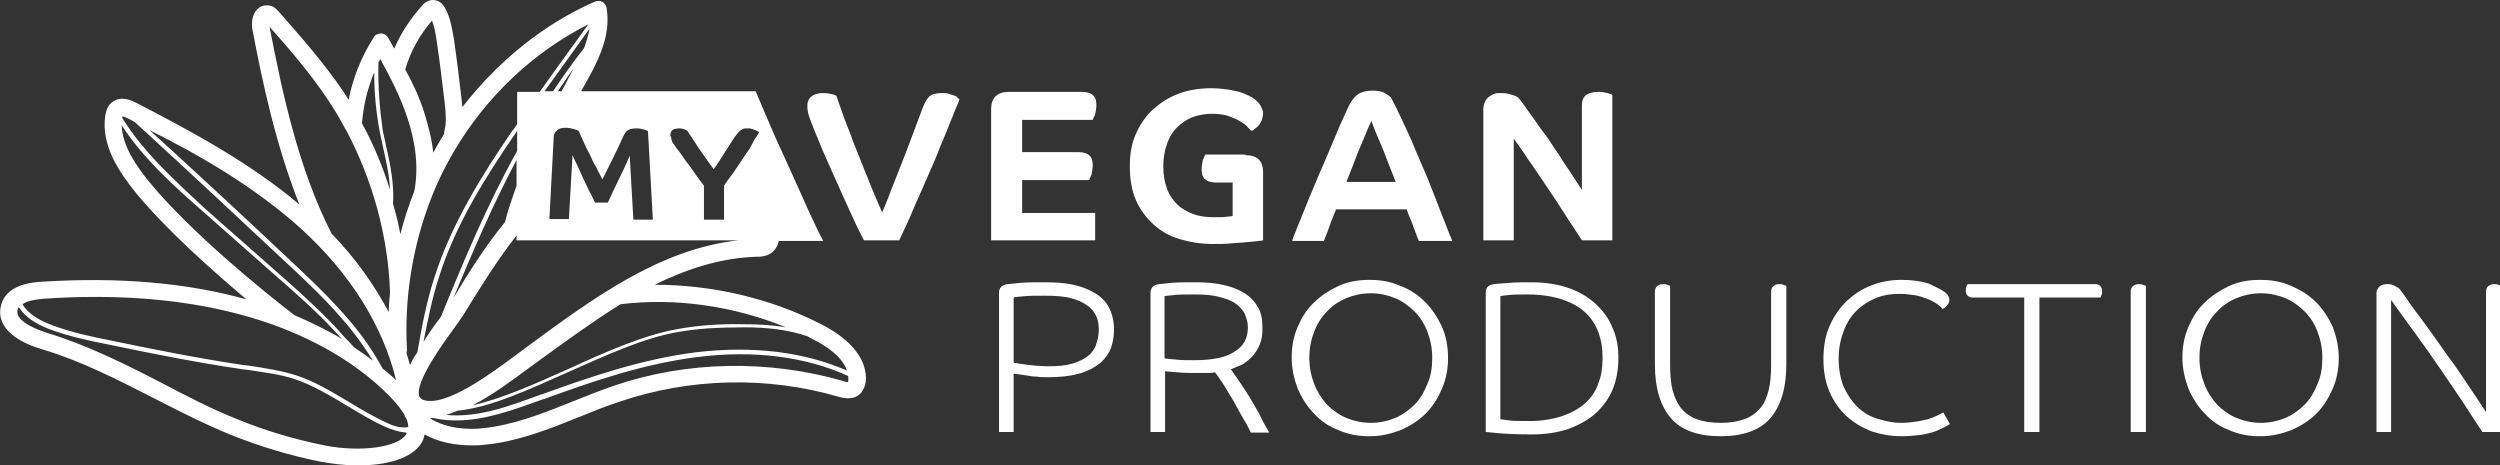
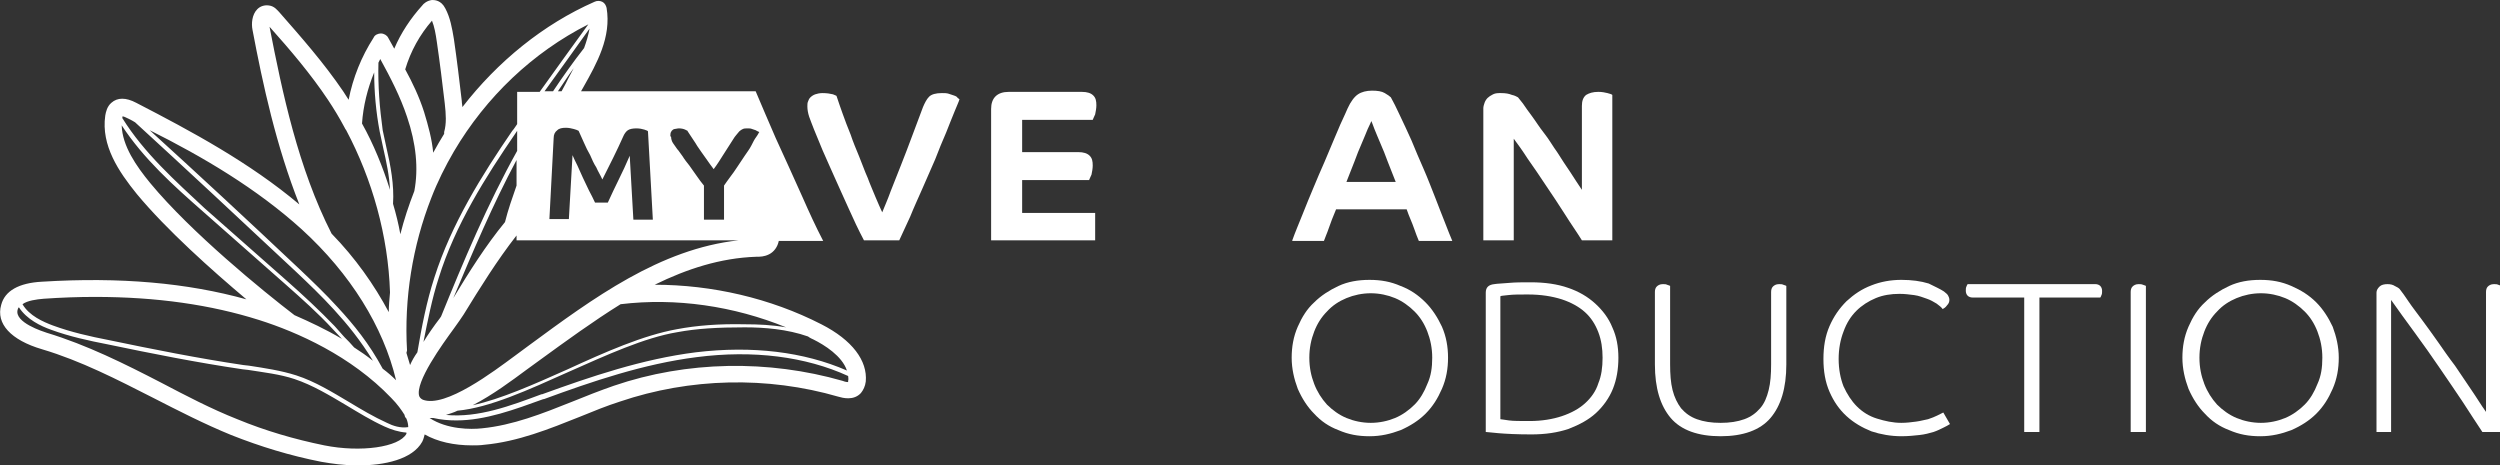
<svg xmlns="http://www.w3.org/2000/svg" version="1.1" id="Calque_1" x="0px" y="0px" viewBox="0 0 410.9 76.5" style="enable-background:new 0 0 410.9 76.5;" xml:space="preserve">
  <rect x="0" y="0" width="410.9" height="76.5" fill="#333333" stroke="none" />
  <style type="text/css">
	.st0{fill:#FFFFFF;}
</style>
  <g>
    <g>
-       <path class="st0" d="M183.1,54.2c0,1.1-0.2,2.1-0.5,3c-0.4,1-1,1.8-1.8,2.5c-0.9,0.7-2,1.3-3.4,1.7c-1.4,0.4-3.1,0.6-5.2,0.6    c-0.6,0-1.2,0-1.8-0.1c-0.6,0-1.2-0.1-1.7-0.2c-0.5-0.1-1-0.1-1.4-0.2c-0.4,0-0.6-0.1-0.7-0.1V71h-2.4V48.1c0-0.8,0.5-1.3,1.4-1.4    c0.3,0,0.9-0.1,2-0.2s2.5-0.1,4.2-0.1c1.7,0,3.2,0.1,4.6,0.4c1.4,0.3,2.6,0.8,3.6,1.4c1,0.6,1.8,1.4,2.3,2.4    C182.8,51.6,183.1,52.8,183.1,54.2z M180.6,54.2c0-0.8-0.1-1.5-0.4-2.2c-0.3-0.7-0.8-1.3-1.5-1.8c-0.7-0.5-1.6-0.9-2.7-1.2    c-1.1-0.3-2.6-0.4-4.3-0.4c-1.5,0-2.6,0-3.5,0.1c-0.9,0.1-1.4,0.1-1.6,0.2v10.7c0.1,0,0.3,0.1,0.6,0.1c0.3,0.1,0.8,0.1,1.3,0.2    c0.5,0.1,1.1,0.1,1.7,0.2c0.6,0,1.3,0.1,2,0.1c1.6,0,2.9-0.1,3.9-0.4c1.1-0.3,1.9-0.7,2.6-1.2c0.7-0.5,1.1-1.1,1.4-1.8    C180.4,55.9,180.6,55.1,180.6,54.2z" />
-       <path class="st0" d="M202.3,60.7c0.6,0.8,1.2,1.7,1.8,2.6c0.6,0.9,1.2,1.8,1.7,2.7c0.5,0.9,1.1,1.8,1.5,2.7s0.9,1.6,1.3,2.4h-3    c-0.3-0.5-0.6-1.3-1.2-2.2c-0.5-0.9-1.1-1.9-1.6-2.9c-0.6-1-1.2-1.9-1.7-2.8c-0.6-0.9-1-1.5-1.4-2c-0.5,0.1-0.9,0.1-1.4,0.1    c-0.4,0-0.9,0-1.3,0c-1.3,0-2.5,0-3.4-0.1c-0.9-0.1-1.7-0.1-2.1-0.2V71h-2.4V48.1c0-0.8,0.5-1.3,1.4-1.4c0.3,0,0.9-0.1,1.9-0.2    c1-0.1,2.4-0.1,4.1-0.1c1.6,0,3.1,0.1,4.4,0.4c1.4,0.3,2.5,0.7,3.5,1.3c1,0.6,1.8,1.4,2.3,2.3c0.6,0.9,0.8,2.1,0.8,3.5    c0,1-0.1,1.9-0.4,2.6c-0.3,0.8-0.7,1.4-1.2,2c-0.5,0.6-1.1,1-1.7,1.4C203.7,60.1,203,60.4,202.3,60.7z M205.1,53.8    c0-0.8-0.2-1.5-0.5-2.2c-0.3-0.6-0.8-1.2-1.5-1.7s-1.6-0.8-2.7-1.1s-2.4-0.4-4-0.4c-1.5,0-2.7,0-3.5,0.1c-0.8,0.1-1.3,0.1-1.5,0.2    v10.2c0.4,0.1,1.1,0.1,1.9,0.2s1.8,0.1,3,0.1c3.1,0,5.3-0.5,6.6-1.4C204.4,56.9,205.1,55.6,205.1,53.8z" />
      <path class="st0" d="M238,58.8c0,1.8-0.3,3.5-1,5.1c-0.7,1.6-1.5,2.9-2.7,4.1c-1.1,1.1-2.5,2-4.1,2.7c-1.6,0.6-3.2,1-5.1,1    s-3.5-0.3-5.1-1c-1.6-0.6-2.9-1.5-4-2.7c-1.1-1.1-2-2.5-2.7-4.1c-0.6-1.6-1-3.3-1-5.1s0.3-3.5,1-5.1s1.5-2.9,2.7-4    c1.1-1.1,2.5-2,4-2.7s3.2-1,5.1-1s3.5,0.3,5.1,1c1.6,0.6,2.9,1.5,4.1,2.7c1.1,1.1,2,2.5,2.7,4C237.7,55.3,238,57,238,58.8z     M235.4,58.8c0-1.6-0.3-3-0.8-4.3s-1.2-2.4-2.1-3.3c-0.9-0.9-2-1.7-3.2-2.2c-1.2-0.5-2.6-0.8-4-0.8c-1.4,0-2.8,0.3-4,0.8    c-1.2,0.5-2.3,1.2-3.2,2.2c-0.9,0.9-1.6,2-2.1,3.3c-0.5,1.3-0.8,2.7-0.8,4.3s0.3,3,0.8,4.3c0.5,1.3,1.2,2.4,2.1,3.4    c0.9,0.9,2,1.7,3.2,2.2c1.2,0.5,2.6,0.8,4,0.8c1.4,0,2.8-0.3,4-0.8c1.2-0.5,2.3-1.3,3.2-2.2c0.9-0.9,1.6-2.1,2.1-3.4    C235.2,61.8,235.4,60.4,235.4,58.8z" />
      <path class="st0" d="M266,58.8c0,1.9-0.3,3.6-0.9,5.1c-0.6,1.5-1.6,2.9-2.8,4s-2.7,1.9-4.5,2.6c-1.8,0.6-3.8,0.9-6.1,0.9    c-2.4,0-4.2-0.1-5.4-0.2s-1.9-0.2-2.1-0.2V48.1c0-0.9,0.5-1.3,1.4-1.4c0.6-0.1,1.4-0.1,2.4-0.2c1.1-0.1,2.2-0.1,3.6-0.1    c2.3,0,4.4,0.3,6.1,0.9c1.8,0.6,3.3,1.5,4.5,2.6s2.2,2.4,2.8,3.9C265.7,55.3,266,57,266,58.8z M263.4,58.8c0-1.5-0.2-2.9-0.7-4.2    c-0.5-1.3-1.2-2.4-2.2-3.3c-1-0.9-2.3-1.6-3.8-2.1c-1.6-0.5-3.4-0.8-5.6-0.8c-1.3,0-2.4,0-3.2,0.1c-0.8,0.1-1.2,0.1-1.3,0.2v20.2    c0.2,0,0.6,0.1,1.4,0.2c0.7,0.1,1.9,0.1,3.4,0.1c2,0,3.8-0.3,5.3-0.8c1.5-0.5,2.8-1.2,3.8-2.1c1-0.9,1.8-2,2.2-3.3    C263.2,61.8,263.4,60.4,263.4,58.8z" />
      <path class="st0" d="M272,48c0-0.4,0.1-0.7,0.3-0.9c0.2-0.2,0.5-0.4,1-0.4c0.3,0,0.5,0,0.7,0.1c0.2,0.1,0.4,0.1,0.5,0.2v12.9    c0,1.6,0.1,3,0.4,4.2c0.3,1.2,0.8,2.2,1.4,3c0.7,0.8,1.5,1.4,2.6,1.8s2.4,0.6,3.9,0.6s2.8-0.2,3.9-0.6c1.1-0.4,1.9-1,2.6-1.8    c0.7-0.8,1.1-1.8,1.4-3c0.3-1.2,0.4-2.6,0.4-4.2V48c0-0.4,0.1-0.7,0.3-0.9c0.2-0.2,0.5-0.4,1-0.4c0.3,0,0.5,0,0.7,0.1    c0.2,0.1,0.4,0.1,0.5,0.2v12.9c0,3.9-0.9,6.8-2.6,8.8s-4.5,3-8.2,3s-6.5-1-8.2-3c-1.7-2-2.6-4.9-2.6-8.8V48z" />
      <path class="st0" d="M319.5,47.9c0.4,0.3,0.6,0.5,0.7,0.7c0.1,0.2,0.2,0.4,0.2,0.7c0,0.3-0.1,0.6-0.4,0.9    c-0.2,0.3-0.5,0.5-0.7,0.6c-0.2-0.3-0.6-0.6-1-0.9c-0.5-0.3-1-0.6-1.6-0.8s-1.3-0.5-2.1-0.6s-1.5-0.2-2.4-0.2    c-1.4,0-2.7,0.2-3.9,0.7s-2.3,1.2-3.2,2.1c-0.9,0.9-1.6,2-2.1,3.4c-0.5,1.3-0.8,2.8-0.8,4.5c0,1.7,0.3,3.2,0.8,4.5    c0.6,1.3,1.3,2.4,2.2,3.3c0.9,0.9,2,1.6,3.3,2c1.3,0.4,2.6,0.7,4,0.7c0.9,0,1.6-0.1,2.4-0.2s1.4-0.3,2-0.4    c0.6-0.2,1.1-0.4,1.5-0.6c0.4-0.2,0.8-0.4,1-0.5l1.1,1.9c-0.3,0.2-0.7,0.4-1.1,0.6c-0.4,0.2-1,0.5-1.6,0.7    c-0.7,0.2-1.4,0.4-2.3,0.5c-0.9,0.1-1.9,0.2-3,0.2c-1.7,0-3.4-0.3-4.9-0.8c-1.5-0.6-2.9-1.4-4.1-2.5c-1.2-1.1-2.1-2.4-2.8-4    c-0.7-1.6-1-3.4-1-5.4c0-2,0.3-3.8,1-5.4s1.6-2.9,2.8-4.1c1.2-1.1,2.5-2,4.1-2.6c1.5-0.6,3.2-0.9,4.9-0.9c1.7,0,3.2,0.2,4.5,0.6    C318,47.1,318.9,47.5,319.5,47.9z" />
      <path class="st0" d="M344.4,46.7c0.3,0,0.6,0.1,0.8,0.3c0.2,0.2,0.3,0.5,0.3,0.8c0,0.3,0,0.5-0.1,0.7c-0.1,0.2-0.1,0.3-0.2,0.4    h-10V71h-2.5V48.9h-8.5c-0.3,0-0.6-0.1-0.8-0.3c-0.2-0.2-0.3-0.5-0.3-0.8c0-0.3,0-0.5,0.1-0.7c0.1-0.2,0.1-0.3,0.2-0.4H344.4z" />
      <path class="st0" d="M350.2,71V48c0-0.4,0.1-0.7,0.3-0.9c0.2-0.2,0.5-0.4,1-0.4c0.2,0,0.5,0,0.7,0.1c0.2,0.1,0.4,0.1,0.5,0.2v24    H350.2z" />
      <path class="st0" d="M384.4,58.8c0,1.8-0.3,3.5-1,5.1c-0.7,1.6-1.5,2.9-2.7,4.1c-1.1,1.1-2.5,2-4.1,2.7c-1.6,0.6-3.2,1-5.1,1    s-3.5-0.3-5.1-1c-1.6-0.6-2.9-1.5-4-2.7c-1.1-1.1-2-2.5-2.7-4.1c-0.6-1.6-1-3.3-1-5.1s0.3-3.5,1-5.1c0.7-1.6,1.5-2.9,2.7-4    c1.1-1.1,2.5-2,4-2.7s3.2-1,5.1-1s3.5,0.3,5.1,1s2.9,1.5,4.1,2.7c1.1,1.1,2,2.5,2.7,4C384,55.3,384.4,57,384.4,58.8z M381.7,58.8    c0-1.6-0.3-3-0.8-4.3c-0.5-1.3-1.2-2.4-2.1-3.3c-0.9-0.9-2-1.7-3.2-2.2c-1.2-0.5-2.6-0.8-4-0.8s-2.8,0.3-4,0.8    c-1.2,0.5-2.3,1.2-3.2,2.2c-0.9,0.9-1.6,2-2.1,3.3s-0.8,2.7-0.8,4.3s0.3,3,0.8,4.3c0.5,1.3,1.2,2.4,2.1,3.4c0.9,0.9,2,1.7,3.2,2.2    c1.2,0.5,2.6,0.8,4,0.8s2.8-0.3,4-0.8c1.2-0.5,2.3-1.3,3.2-2.2c0.9-0.9,1.6-2.1,2.1-3.4C381.5,61.8,381.7,60.4,381.7,58.8z" />
      <path class="st0" d="M408,71c-0.9-1.4-2-3-3.2-4.9c-1.2-1.8-2.5-3.7-3.8-5.6s-2.7-3.9-4.1-5.8c-1.4-1.9-2.7-3.7-3.9-5.4V71h-2.4    V48.1c0-0.4,0.2-0.7,0.5-1c0.3-0.3,0.8-0.4,1.3-0.4c0.5,0,0.9,0.1,1.2,0.3c0.4,0.2,0.6,0.3,0.8,0.5c0.4,0.5,0.9,1.2,1.5,2.1    c0.6,0.9,1.4,1.9,2.2,3c0.8,1.1,1.7,2.3,2.6,3.6c0.9,1.3,1.8,2.6,2.8,3.9c0.9,1.3,1.8,2.7,2.7,4c0.9,1.3,1.6,2.5,2.4,3.6V48    c0-0.4,0.1-0.7,0.3-0.9c0.2-0.2,0.5-0.4,1-0.4c0.3,0,0.5,0,0.7,0.1c0.2,0.1,0.4,0.1,0.5,0.2v24H408z" />
    </g>
    <g>
      <path class="st0" d="M133.8,21.3c-0.3-0.8-0.6-1.5-0.8-2.1c-0.2-0.6-0.3-1.2-0.3-1.7c0-0.3,0-0.6,0.1-0.8c0.1-0.3,0.2-0.5,0.4-0.7    c0.2-0.2,0.5-0.4,0.8-0.5c0.3-0.1,0.7-0.2,1.2-0.2c0.7,0,1.3,0.1,1.7,0.2c0.4,0.2,0.6,0.2,0.6,0.3c0.3,0.9,0.6,1.8,1,2.9    c0.4,1.1,0.8,2.2,1.3,3.4c0.4,1.2,0.9,2.4,1.4,3.6s0.9,2.4,1.4,3.5c0.4,1.1,0.9,2.2,1.3,3.2c0.4,1,0.8,1.8,1.1,2.5    c0.4-1,0.9-2.1,1.4-3.5c0.5-1.3,1.1-2.8,1.7-4.3c0.6-1.5,1.2-3.1,1.8-4.7c0.6-1.6,1.2-3.2,1.8-4.8c0.3-0.7,0.6-1.3,1-1.7    c0.4-0.4,1.1-0.6,2.1-0.6c0.4,0,0.8,0,1.1,0.1c0.3,0.1,0.6,0.2,0.9,0.3c0.3,0.1,0.5,0.2,0.6,0.4c0.2,0.1,0.2,0.2,0.3,0.2    c-0.1,0.4-0.4,1-0.8,2c-0.4,1-0.9,2.2-1.4,3.5c-0.6,1.4-1.2,2.8-1.8,4.4c-0.7,1.6-1.4,3.2-2.1,4.8c-0.7,1.6-1.4,3.1-2,4.6    c-0.7,1.5-1.3,2.8-1.8,3.9H142c-0.9-1.7-1.7-3.4-2.5-5.2c-0.8-1.8-1.6-3.5-2.3-5.1c-0.7-1.6-1.4-3.1-2-4.5    C134.6,23.3,134.2,22.2,133.8,21.3z" />
      <path class="st0" d="M168,29.5V35h12v4.5h-17.1V17.9c0-1.8,1-2.8,2.9-2.8h12c0.9,0,1.5,0.2,1.9,0.6c0.4,0.4,0.5,0.9,0.5,1.6    c0,0.5-0.1,1-0.2,1.5c-0.2,0.4-0.3,0.7-0.4,0.9H168V25h9.2c0.9,0,1.5,0.2,1.9,0.6c0.4,0.4,0.5,0.9,0.5,1.6c0,0.5-0.1,1-0.2,1.5    c-0.2,0.4-0.3,0.7-0.4,0.9H168z" />
-       <path class="st0" d="M204.7,25.5c1.9,0,2.9,0.9,2.9,2.8v11.2c-0.1,0-0.3,0.1-0.8,0.1c-0.5,0.1-1.1,0.1-1.9,0.2    c-0.8,0.1-1.6,0.1-2.6,0.2c-0.9,0.1-1.9,0.1-2.9,0.1c-2,0-3.8-0.3-5.5-0.8c-1.7-0.5-3.1-1.3-4.3-2.4c-1.2-1.1-2.2-2.4-2.9-4    c-0.7-1.6-1-3.5-1-5.6c0-2,0.3-3.8,1-5.3c0.7-1.6,1.6-2.9,2.8-4c1.2-1.1,2.6-2,4.2-2.6c1.6-0.6,3.4-0.9,5.4-0.9    c1,0,1.8,0.1,2.6,0.2c0.8,0.1,1.4,0.3,2,0.4c0.6,0.2,1.1,0.4,1.5,0.6c0.4,0.2,0.8,0.4,1,0.6c0.4,0.3,0.8,0.7,1,1.1    c0.2,0.4,0.4,0.8,0.4,1.2c0,0.4-0.1,0.8-0.2,1.1s-0.3,0.6-0.5,0.9c-0.2,0.2-0.4,0.4-0.7,0.6c-0.2,0.2-0.4,0.3-0.5,0.3    c-0.2-0.2-0.5-0.4-0.8-0.8c-0.3-0.3-0.8-0.6-1.3-0.9s-1.2-0.5-1.9-0.8c-0.7-0.2-1.6-0.3-2.5-0.3c-1.2,0-2.3,0.2-3.3,0.6    c-1,0.4-1.8,1-2.5,1.7c-0.7,0.7-1.3,1.7-1.6,2.7c-0.4,1.1-0.6,2.3-0.6,3.6c0,1.4,0.2,2.6,0.6,3.7c0.4,1.1,1,1.9,1.7,2.6    c0.7,0.7,1.6,1.2,2.7,1.6c1.1,0.4,2.2,0.5,3.5,0.5c0.9,0,1.5,0,2-0.1c0.4,0,0.8-0.1,0.9-0.1V30h-2.7c-0.9,0-1.5-0.2-1.9-0.6    c-0.4-0.4-0.5-0.9-0.5-1.6c0-0.5,0.1-1,0.2-1.5c0.2-0.4,0.3-0.7,0.4-0.9H204.7z" />
      <path class="st0" d="M212.4,39.5c0.5-1.4,1.1-2.8,1.7-4.3c0.6-1.5,1.2-3,1.8-4.4s1.2-2.9,1.8-4.2c0.6-1.4,1.1-2.6,1.6-3.8    c0.5-1.1,0.9-2.2,1.3-3c0.4-0.9,0.7-1.5,0.9-2c0.5-1.1,1.1-1.9,1.7-2.3c0.6-0.4,1.4-0.6,2.3-0.6c0.9,0,1.6,0.1,2.1,0.4    c0.5,0.3,0.8,0.5,1,0.7c0.4,0.7,0.9,1.7,1.5,3c0.6,1.2,1.2,2.6,1.9,4.1c0.6,1.5,1.3,3.1,2,4.7c0.7,1.6,1.3,3.2,1.9,4.7    c0.6,1.5,1.1,2.9,1.6,4.1c0.5,1.3,0.9,2.3,1.2,3h-5.5c-0.2-0.5-0.5-1.2-0.8-2.1c-0.3-0.9-0.8-1.9-1.2-3.1h-11.6    c-0.5,1.2-0.9,2.2-1.2,3.1c-0.3,0.9-0.6,1.5-0.8,2.1H212.4z M225.4,19.9c-0.1,0.2-0.3,0.7-0.6,1.3c-0.3,0.7-0.6,1.5-1,2.4    c-0.4,0.9-0.8,1.9-1.2,3c-0.4,1.1-0.9,2.2-1.3,3.3h8.1c-0.4-1.1-0.9-2.2-1.3-3.3c-0.4-1.1-0.8-2.1-1.2-3c-0.4-0.9-0.7-1.7-1-2.4    C225.7,20.6,225.5,20.2,225.4,19.9z" />
      <path class="st0" d="M249.5,16c0.1,0.1,0.4,0.5,0.8,1c0.4,0.6,0.9,1.3,1.5,2.1c0.6,0.8,1.2,1.8,2,2.8s1.4,2.1,2.2,3.2    c0.7,1.1,1.4,2.2,2.1,3.2c0.7,1.1,1.3,2,1.9,2.9V17.4c0-0.8,0.2-1.4,0.7-1.8c0.5-0.3,1.1-0.5,2-0.5c0.6,0,1.1,0.1,1.5,0.2    c0.4,0.1,0.7,0.2,0.8,0.3v23.9h-5c-0.8-1.3-1.8-2.7-2.8-4.3c-1-1.6-2.1-3.2-3.1-4.7c-1-1.5-2-3-3-4.4c-0.9-1.4-1.7-2.5-2.3-3.3    v16.7h-5V17.8c0-0.3,0.1-0.6,0.2-0.9c0.1-0.3,0.3-0.6,0.5-0.8c0.2-0.2,0.5-0.4,0.9-0.6c0.4-0.2,0.8-0.2,1.3-0.2    c0.8,0,1.3,0.1,1.8,0.3C249,15.7,249.3,15.9,249.5,16z" />
    </g>
    <path class="st0" d="M135,53.3c-8.4-4.3-18-6.5-27.4-6.5c5.3-2.6,10.8-4.4,16.7-4.6c0.6,0,1.3,0,2.1-0.4c0.8-0.4,1.4-1.2,1.6-2.2   h7.3c-1.2-2.3-2.3-4.7-3.4-7.2c-1.5-3.4-3-6.6-4.4-9.7c-1.2-2.8-2.3-5.3-3.3-7.7H95.5l0.4-0.7c2.2-3.9,4.6-8.2,3.8-13   c-0.1-0.4-0.3-0.8-0.7-1c-0.4-0.2-0.9-0.2-1.3,0C89.3,4,81.8,10.1,76,17.6c0-0.3-0.1-0.6-0.1-1c-0.4-3.4-0.8-6.8-1.3-10.2   c-0.3-1.8-0.6-3.5-1.4-5C72.5,0,71.4,0,71,0c-0.8,0.1-1.4,0.6-1.6,0.9C67.5,3,65.9,5.4,64.8,8c-0.3-0.6-0.7-1.2-1-1.8   c-0.2-0.4-0.7-0.7-1.2-0.7c-0.4,0-1,0.2-1.2,0.7c-2,3.1-3.4,6.6-4.1,10.2c-0.3-0.5-0.6-0.9-0.9-1.4C53.2,10.3,49.5,6.1,45.9,2   c-0.3-0.3-0.8-1-1.7-1.1c-0.7-0.1-1.4,0.1-1.9,0.6c-0.9,0.9-1,2.4-0.8,3.4c1.7,9,3.9,19.1,7.7,28.7c-8.2-6.9-17.7-12-26.8-16.7   c-1.7-0.9-3.1-0.9-4.1,0c-0.7,0.6-0.9,1.5-1,2.1c-0.7,4.9,2.2,9.2,5.2,12.9c4.9,5.9,12.3,12.5,18,17.3c-9.7-2.7-20.7-3.7-33.6-2.9   c-3.8,0.2-6.1,1.5-6.7,3.8c-0.9,3.1,1.6,5.8,6.7,7.3c6.4,1.9,12.4,5,18.3,8c4.1,2.1,8.4,4.3,12.8,6.1c4.8,1.9,9.7,3.4,14.8,4.4   c1.7,0.3,3.8,0.6,6,0.6c4.4,0,9-1,10.6-3.9c0.2-0.4,0.3-0.8,0.4-1.2c2.1,1.2,4.8,1.8,7.8,1.8c0.7,0,1.3,0,2-0.1   c5.5-0.5,10.7-2.6,15.7-4.6c2.2-0.9,4.4-1.8,6.6-2.5c11.5-3.9,24.2-4.2,35.9-0.8c0.7,0.2,2.5,0.7,3.7-0.6c0.4-0.5,0.7-1.1,0.8-1.9   C142.6,59.3,140.1,55.9,135,53.3z M133.7,55.8c1.8,0.9,4.7,2.7,5.5,5.1c-7.1-3.1-15.6-4.1-24.8-3c-8.8,1.1-17.3,4-25.3,6.9l-0.1,0   c-5.1,1.9-10.4,3.9-15.7,3.4c0.6-0.2,1.3-0.4,1.9-0.7c5.3-0.5,11.6-3.4,18.3-6.4c6.1-2.7,12.4-5.6,17.8-6.5   c3.2-0.6,6.7-0.8,11.1-0.8c3.2,0,7,0.3,10.4,1.5C133.2,55.6,133.5,55.7,133.7,55.8z M129.2,53.8c-2.3-0.4-4.6-0.5-6.7-0.5   c-4.4-0.1-8,0.2-11.2,0.8c-5.6,1-11.9,3.8-18,6.6c-5.6,2.5-11,4.9-15.6,5.9c3.3-1.7,6.5-4.1,8.8-5.8l2.2-1.6   c4.4-3.2,8.8-6.4,13.3-9.2C111.1,48.9,120.6,50.3,129.2,53.8z M110.2,22c0-0.2,0.1-0.3,0.2-0.5c0.1-0.1,0.3-0.3,0.5-0.3   s0.4-0.1,0.7-0.1c0.4,0,0.8,0.1,1,0.2c0.2,0.1,0.4,0.2,0.4,0.2c0,0.1,0.2,0.3,0.5,0.8c0.3,0.5,0.7,1,1.1,1.7c0.4,0.6,0.9,1.3,1.4,2   s0.9,1.3,1.3,1.8c0.6-0.8,1.1-1.6,1.6-2.4s1.1-1.7,1.6-2.5c0.2-0.3,0.3-0.5,0.5-0.7c0.2-0.2,0.3-0.4,0.5-0.6   c0.2-0.2,0.4-0.3,0.6-0.4c0.2-0.1,0.5-0.1,0.8-0.1c0.2,0,0.5,0,0.7,0.1s0.4,0.1,0.6,0.2c0.2,0.1,0.3,0.2,0.4,0.2   c0.1,0.1,0.2,0.1,0.2,0.1c-0.1,0.1-0.2,0.4-0.5,0.8s-0.5,0.8-0.8,1.4s-0.7,1.1-1.1,1.7c-0.4,0.6-0.8,1.2-1.2,1.8   c-0.4,0.6-0.8,1.2-1.2,1.7c-0.4,0.5-0.7,1-1,1.4v5.6h-3.3v-5.6c-0.4-0.5-0.8-1-1.2-1.6s-0.8-1.1-1.2-1.7c-0.4-0.5-0.8-1-1.1-1.5   c-0.4-0.5-0.6-0.9-0.9-1.2c-0.3-0.4-0.5-0.7-0.7-1c-0.2-0.3-0.3-0.7-0.3-1C110.1,22.4,110.2,22.2,110.2,22z M96,23.5   c0.3,0.7,0.6,1.3,1,2c0.3,0.7,0.6,1.4,1,2c0.3,0.7,0.7,1.3,1,2c0.6-1.2,1.2-2.4,1.8-3.6c0.6-1.2,1.1-2.3,1.6-3.4   c0.2-0.5,0.5-0.9,0.8-1.1c0.3-0.2,0.8-0.3,1.4-0.3c0.5,0,1,0.1,1.3,0.2c0.3,0.1,0.6,0.2,0.6,0.3l0.8,14.5h-3.2l-0.6-10.5   c-0.6,1.4-1.2,2.7-1.8,3.9c-0.6,1.2-1.2,2.5-1.8,3.8h-2.1c-0.3-0.6-0.6-1.3-1-2c-0.3-0.7-0.7-1.4-1-2.1c-0.3-0.7-0.6-1.3-0.9-2   c-0.3-0.6-0.6-1.2-0.8-1.7l-0.6,10.5h-3.2l0.7-13.3c0-0.6,0.2-1,0.6-1.3c0.3-0.3,0.8-0.4,1.4-0.4c0.5,0,0.9,0.1,1.3,0.2   c0.4,0.1,0.6,0.2,0.8,0.3C95.4,22.2,95.7,22.8,96,23.5z M91.7,15c0.9-1.3,1.7-2.6,2.6-3.8c-0.3,0.6-0.6,1.1-0.9,1.7L93,13.7   c-0.2,0.4-0.5,0.9-0.7,1.3H91.7z M96,7.9c-1.8,2.3-3.5,4.7-5.1,7.1h-1.4c2.5-3.5,5-6.9,7.4-10.3C96.7,5.8,96.4,6.8,96,7.9z M71,3.4   c0.4,1,0.6,2.1,0.8,3.5c0.5,3.4,0.9,6.7,1.3,10.1c0.2,1.8,0.3,3.3-0.1,4.7c0,0.1,0,0.2,0,0.3c-0.3,0.5-0.6,1-0.9,1.5   c-0.3,0.5-0.6,1.1-0.9,1.6c-0.2-2.2-0.8-4.4-1.5-6.7c-0.8-2.5-1.9-4.8-3.1-7C67.5,8.4,69,5.7,71,3.4z M62.2,10.3   c0.1-0.2,0.2-0.4,0.3-0.6c1.7,3.1,3.3,6.2,4.4,9.5c1.5,4.4,1.9,8.5,1.2,12.2c-0.9,2.3-1.7,4.7-2.3,7.1c-0.3-1.7-0.7-3.3-1.2-5   c0.2-3.1-0.4-6.3-1.1-9.3c-0.2-0.9-0.4-1.9-0.6-2.8C62.4,17.8,62.1,14,62.2,10.3z M61.5,11.9c0,3.2,0.3,6.5,0.9,9.7   c0.2,0.9,0.4,1.9,0.6,2.8c0.5,2.2,1,4.5,1.1,6.8c-1.2-3.8-2.7-7.5-4.6-10.9C59.7,17.4,60.4,14.6,61.5,11.9z M44.3,4.4   C44.3,4.4,44.3,4.4,44.3,4.4c3.4,3.8,6.8,7.8,9.6,12c1,1.5,1.9,3,2.7,4.5c0.1,0.2,0.2,0.4,0.3,0.5c4.3,8.1,6.9,17.4,7.2,26.6   c0,0,0,0,0,0.1c-0.1,1.1-0.2,2.2-0.2,3.2c-2.4-4.5-5.5-8.9-9.4-12.9C49,27.6,46.4,15.2,44.3,4.4z M49.6,37.7   c8,7.3,13.4,16,15.5,24.8c-0.7-0.7-1.4-1.3-2.2-1.9c-2.2-4.1-4.8-7.3-7.4-10.1c-2-2.2-4.2-4.3-6.2-6.2c-8.9-8.4-17-15.9-24.7-22.9   C33.4,25.8,42.2,31,49.6,37.7z M20.1,19.4c0-0.2,0.1-0.3,0-0.3c0.1,0,0.4,0.1,1,0.4c0.4,0.2,0.8,0.4,1.1,0.6   c8.3,7.6,17,15.7,26.6,24.7c1.9,1.8,4.1,3.9,6.1,6.1c2.2,2.4,4.4,5.1,6.4,8.4c-1-0.8-2-1.5-3.1-2.2c-0.5-0.6-1.1-1.2-1.6-1.7   c-0.5-0.6-1.1-1.2-1.6-1.8c-2.5-2.6-5.2-5.1-7.8-7.4l-13.6-12C28.9,29.8,23.7,25.2,20.1,19.4C20.1,19.5,20.1,19.5,20.1,19.4   C20.1,19.4,20.1,19.4,20.1,19.4z M24.7,30.1c-2.3-2.8-4.6-6.1-4.7-9.5c3.6,5.5,8.5,9.9,13.4,14.2l13.6,12c2.6,2.3,5.3,4.7,7.7,7.3   c0.5,0.5,1,1.1,1.5,1.6c-2.7-1.6-5.3-2.8-7.8-3.9C43.3,47.9,31.4,38.2,24.7,30.1z M66.8,71.3c-1.2,2.2-7.5,3.1-13.5,1.9   c-4.9-1-9.7-2.4-14.3-4.3c-4.3-1.7-8.5-3.9-12.5-6c-6-3.1-12.2-6.2-18.8-8.2c-0.6-0.2-5.4-1.7-4.8-3.8c0-0.1,0.1-0.3,0.2-0.4   c1.3,2,3.6,3.1,5.3,3.7c3,1.1,6.2,1.8,9.3,2.4c7.2,1.5,14.7,3,22.2,4.1l0.9,0.1c2.5,0.4,5.2,0.7,7.6,1.5c3,1,5.8,2.7,8.5,4.3   c2,1.2,4.1,2.5,6.3,3.5c1.1,0.5,2.3,0.9,3.6,1C66.8,71.2,66.8,71.2,66.8,71.3z M63.6,69.5c-2.2-1-4.2-2.2-6.2-3.4   c-2.7-1.6-5.6-3.4-8.7-4.4c-2.5-0.8-5.2-1.2-7.8-1.6L40,60c-7.4-1.1-14.9-2.6-22.1-4.1c-3.1-0.6-6.2-1.3-9.2-2.4   c-1.6-0.6-3.9-1.6-5-3.5c0.8-0.6,2.3-0.8,3.5-0.9c2.9-0.2,5.7-0.3,8.4-0.3c10.2,0,19.1,1.3,27,3.8c6.3,2,15.1,5.9,21.7,12.8   c1,1,1.7,2,2.2,2.8c0,0.2,0.1,0.4,0.3,0.6c0,0,0,0,0,0c0.2,0.5,0.3,1,0.3,1.4C65.8,70.4,64.6,70,63.6,69.5z M67.4,60   c-0.2-0.7-0.4-1.3-0.6-2c0-0.1,0.1-0.3,0.1-0.4c-0.5-8.5,0.9-17.2,4-25.1c0,0,0,0,0,0c1-2.6,2.3-5.2,3.7-7.6   c5.3-9,13-16.3,22.1-20.9c-2.6,3.6-5.3,7.3-8,11.1h-3.7v5.3c-0.3,0.4-0.5,0.8-0.8,1.1c-5,7.3-10,15.3-12.8,24.1   c-1.3,4-2.1,8.2-2.8,12.3C68.1,58.6,67.7,59.3,67.4,60z M72.5,52c-0.1,0.1-0.1,0.2-0.2,0.3c-1,1.3-1.9,2.6-2.7,3.9   c0.7-3.5,1.4-7.1,2.5-10.5c2.7-8.7,7.7-16.6,12.7-23.9c0.1-0.1,0.1-0.2,0.2-0.3v3.3C80.1,33.6,76.2,42.9,72.5,52z M84.9,26.3v4.2   c-0.7,2-1.4,4-1.9,6c-3.2,3.9-5.9,8.2-8.5,12.5C77.7,41.4,81,33.6,84.9,26.3z M69.5,65.7c-0.4-0.2-0.5-0.4-0.6-0.6   c-0.7-2.3,3.8-8.5,5.7-11.1c0.7-1,1.3-1.8,1.6-2.3c2.7-4.4,5.5-8.9,8.7-13v0.8h36.5c-12.9,1.4-23.9,9.5-34.5,17.3l-2.3,1.7   C81.2,61,73.2,67.1,69.5,65.7z M139.4,62.6c0,0.1,0,0.2,0,0.2c-0.1,0-0.4,0-0.9-0.2c-12.2-3.5-25.6-3.3-37.6,0.8   c-2.3,0.8-4.6,1.7-6.8,2.6c-5,2-9.8,3.9-14.9,4.4c-1.8,0.2-5.7,0.2-8.6-1.7c0,0,0,0,0,0c0.2,0,0.4,0,0.6,0c1.3,0.3,2.6,0.4,3.8,0.4   c4.8,0,9.6-1.8,14.3-3.5l0.1,0c7.9-2.9,16.4-5.8,25.1-6.9c9.3-1.2,17.9-0.1,24.9,3.1C139.4,62,139.5,62.3,139.4,62.6z" />
  </g>
</svg>